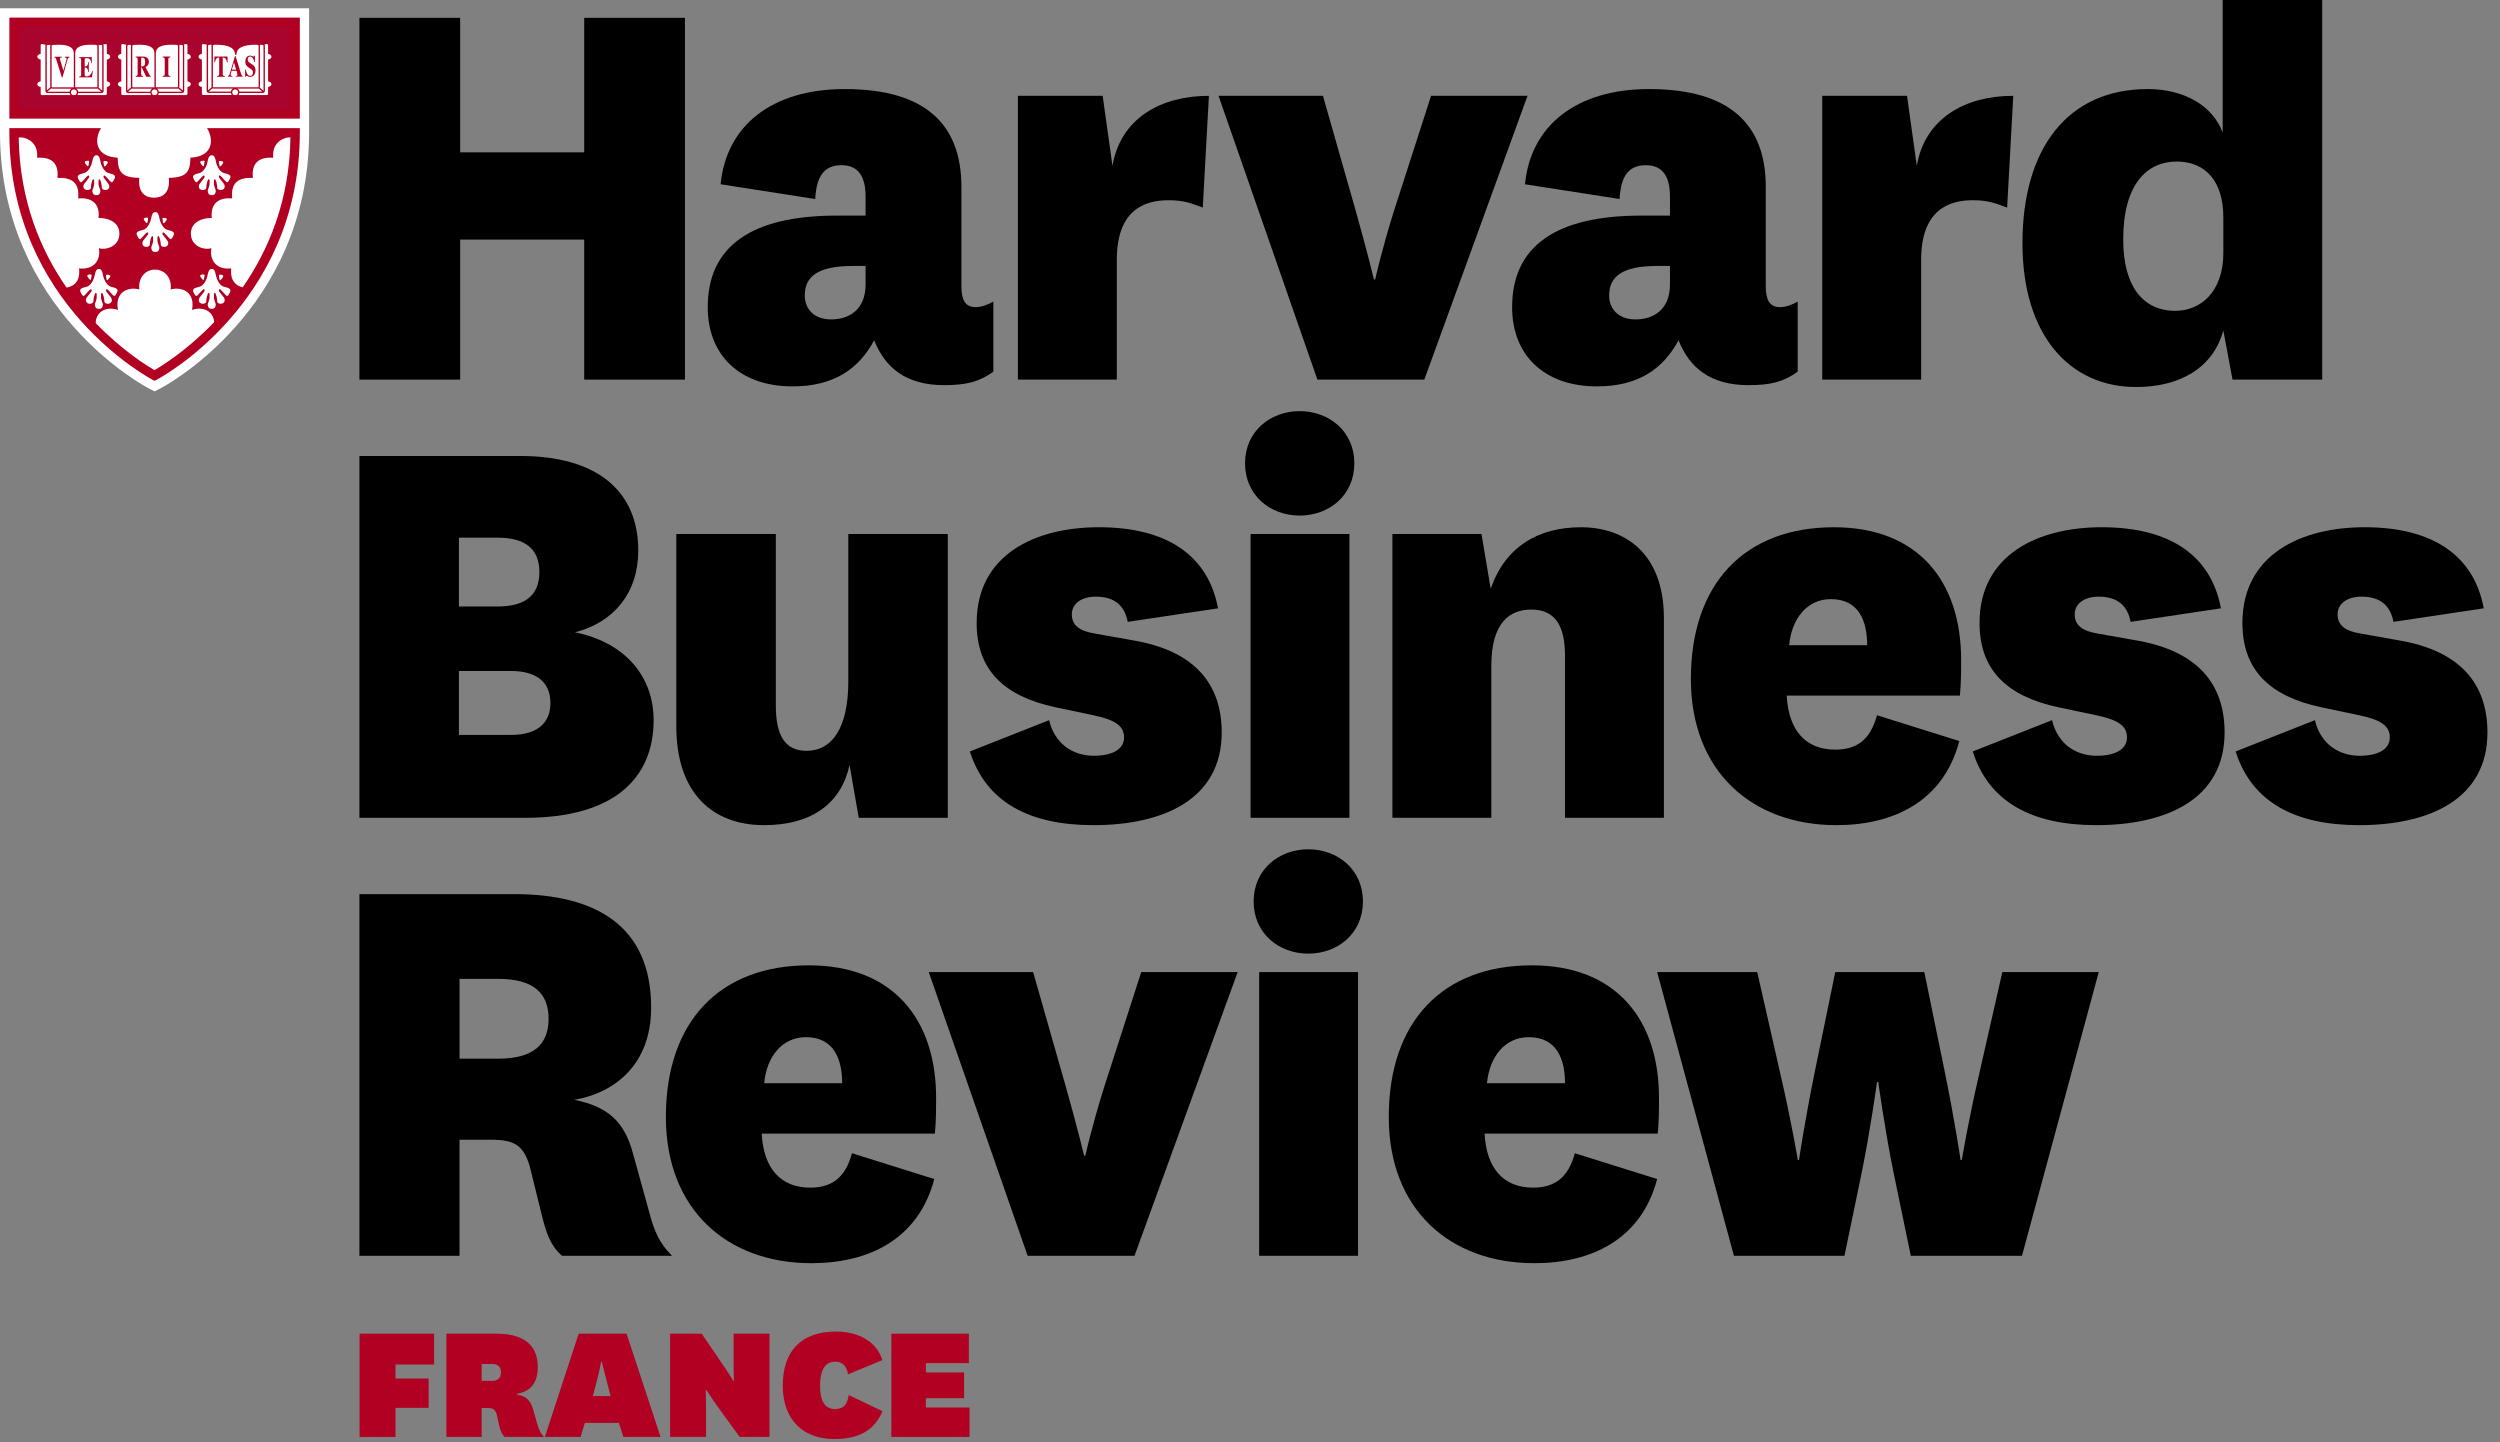
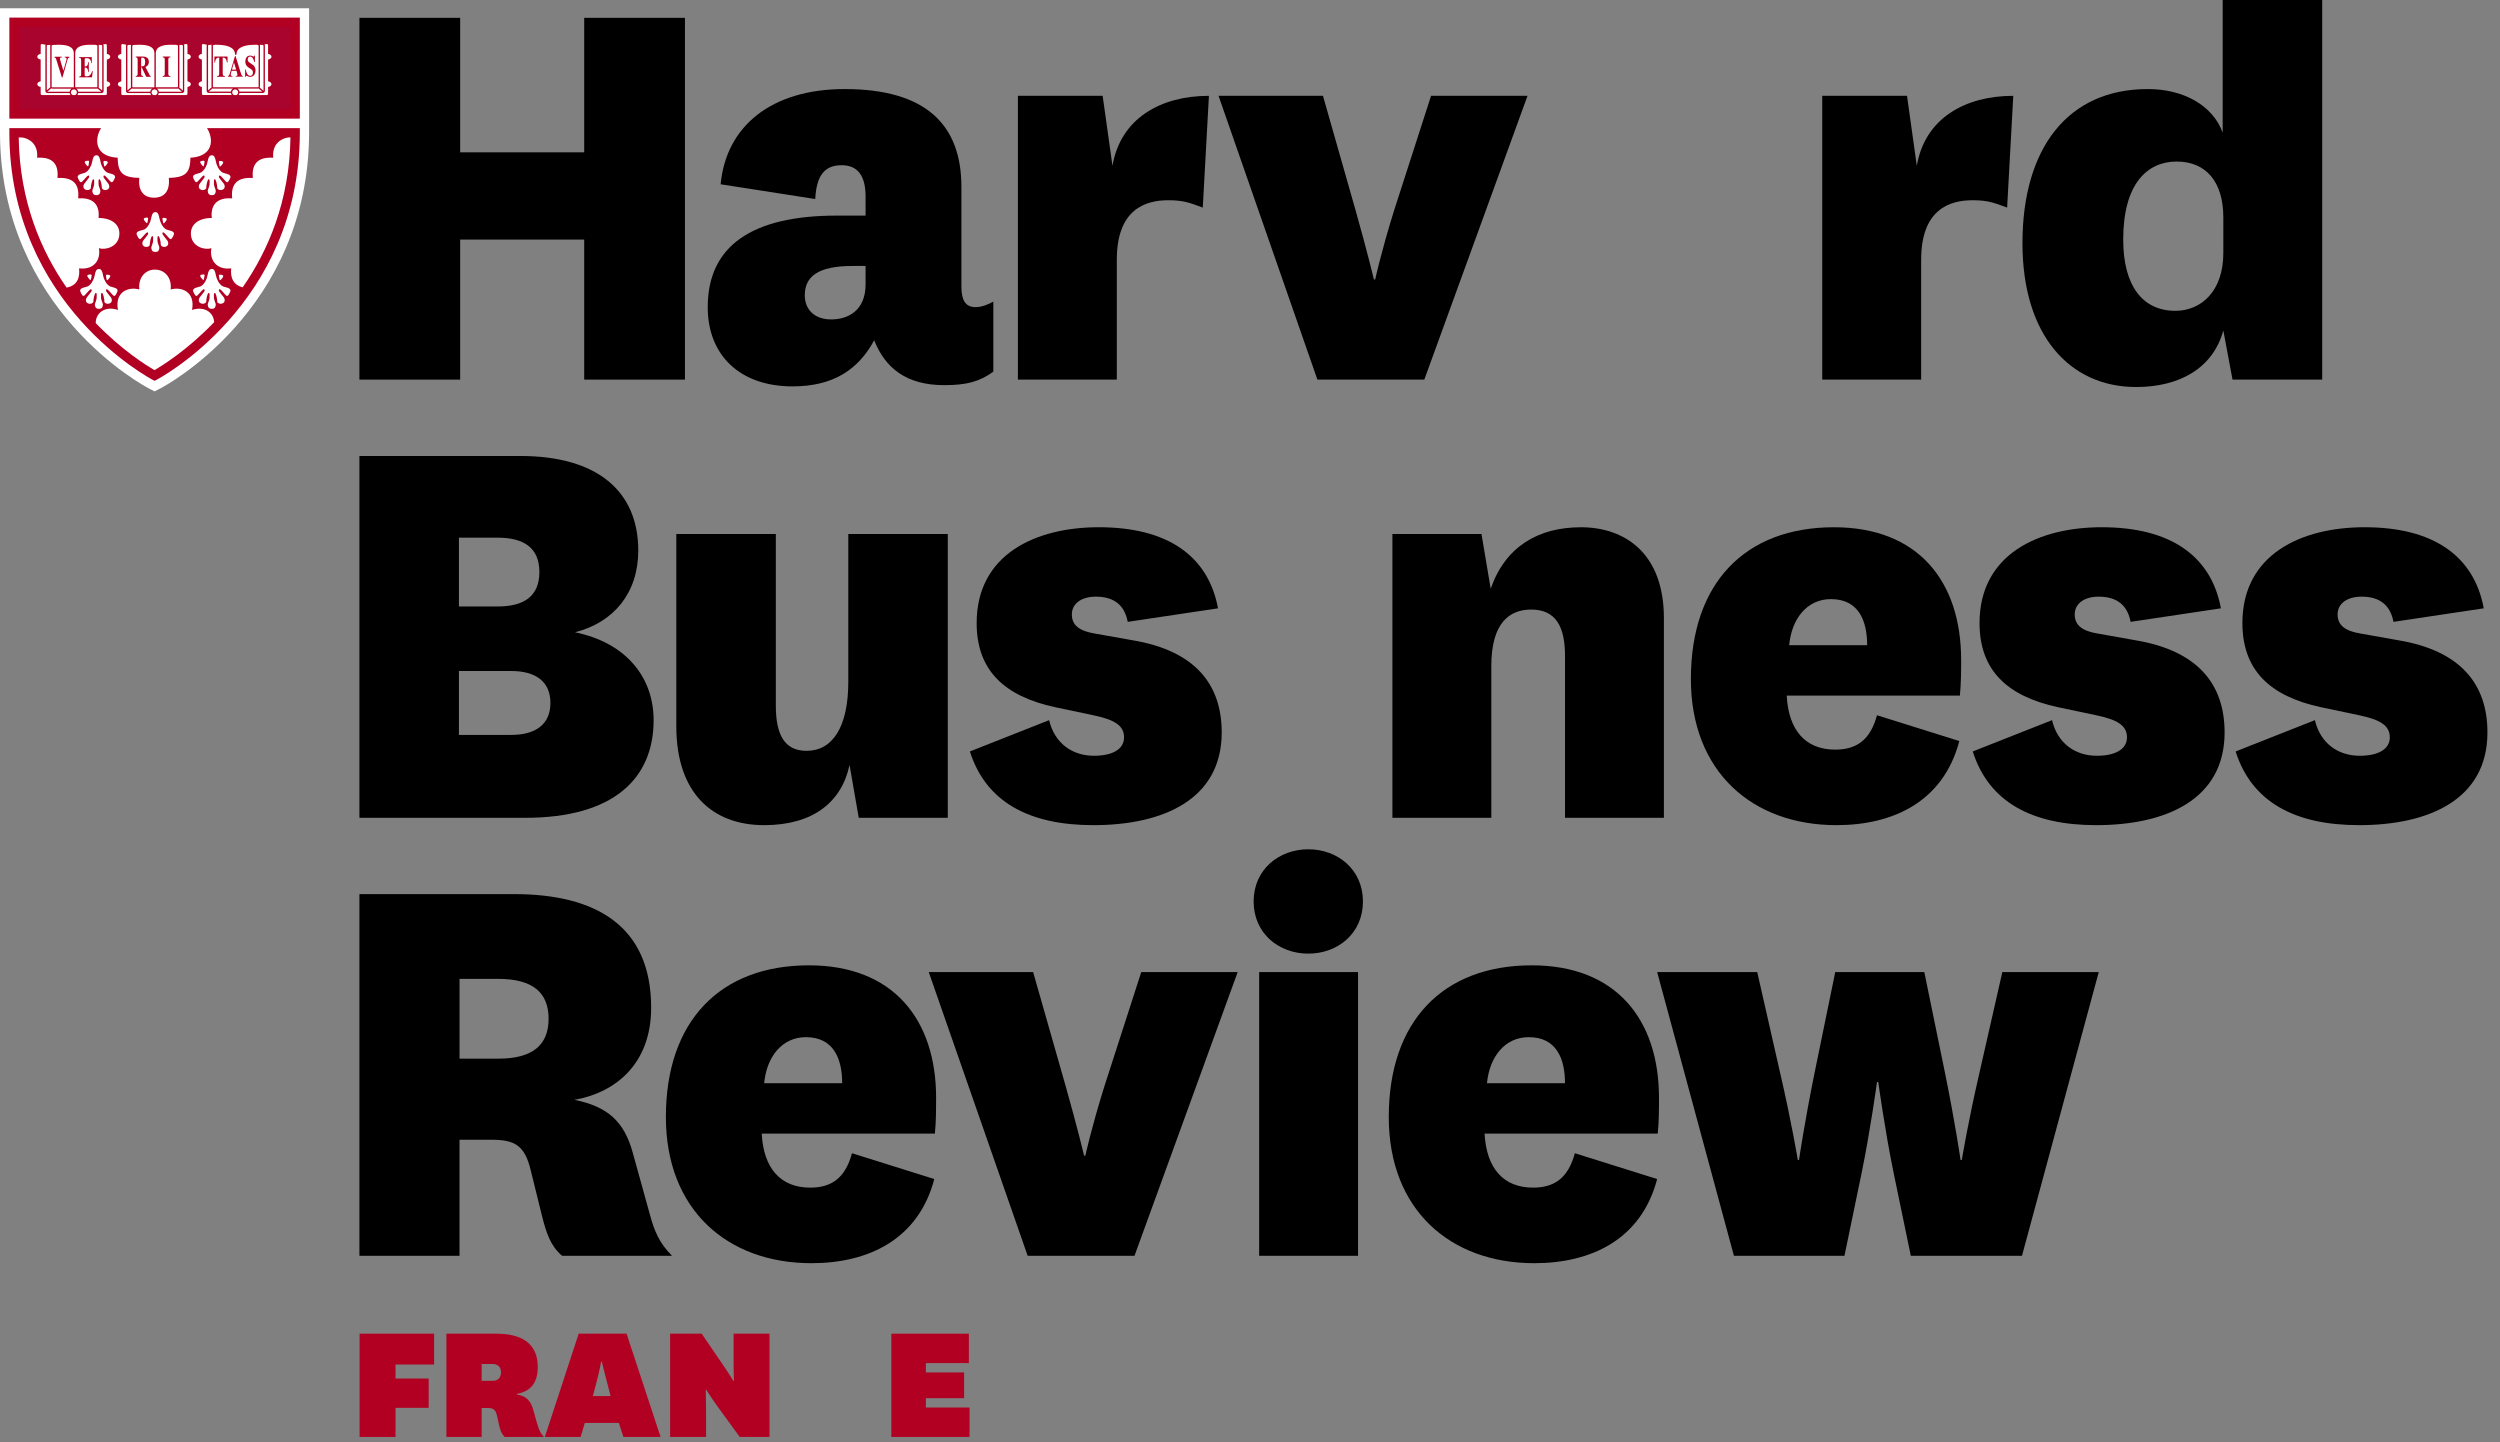
<svg xmlns="http://www.w3.org/2000/svg" xmlns:ns1="http://www.bohemiancoding.com/sketch/ns" width="130px" height="75px" viewBox="0 0 130 75" version="1.1">
  <rect x="0" y="0" width="130" height="75" fill="#808080" stroke="none" />
  <title>logo-hbr big</title>
  <desc>Created with Sketch.</desc>
  <defs />
  <g id="Logos-et-couleurs" stroke="none" stroke-width="1" fill="none" fill-rule="evenodd" ns1:type="MSPage">
    <g id="Artboard-AYL-Copy-6" ns1:type="MSArtboardGroup" transform="translate(-643, -84)">
      <g id="logo-hbr-big" ns1:type="MSLayerGroup" transform="translate(643, 84)">
-         <path d="M23.864,38.215 L26.579,38.215 C27.888,38.215 28.622,37.64 28.622,36.553 C28.622,35.466 27.888,34.892 26.579,34.892 L23.864,34.892 L23.864,38.215 L23.864,38.215 Z M23.864,31.537 L25.876,31.537 C27.217,31.537 28.048,31.026 28.048,29.747 C28.048,28.469 27.217,27.959 25.876,27.959 L23.864,27.959 L23.864,31.537 L23.864,31.537 Z M33.988,37.448 C33.988,40.481 31.912,42.526 27.313,42.526 L18.69,42.526 L18.69,23.711 L27.057,23.711 C31.049,23.711 33.19,25.532 33.19,28.63 C33.19,30.835 31.912,32.368 29.9,32.878 C32.551,33.422 33.988,35.212 33.988,37.448 L33.988,37.448 Z" id="Shape" fill="#000000" ns1:type="MSShapeGroup" />
+         <path d="M23.864,38.215 L26.579,38.215 C27.888,38.215 28.622,37.64 28.622,36.553 C28.622,35.466 27.888,34.892 26.579,34.892 L23.864,34.892 L23.864,38.215 L23.864,38.215 Z M23.864,31.537 L25.876,31.537 C27.217,31.537 28.048,31.026 28.048,29.747 C28.048,28.469 27.217,27.959 25.876,27.959 L23.864,27.959 L23.864,31.537 L23.864,31.537 Z M33.988,37.448 C33.988,40.481 31.912,42.526 27.313,42.526 L18.69,42.526 L18.69,23.711 L27.057,23.711 C31.049,23.711 33.19,25.532 33.19,28.63 C33.19,30.835 31.912,32.368 29.9,32.878 C32.551,33.422 33.988,35.212 33.988,37.448 Z" id="Shape" fill="#000000" ns1:type="MSShapeGroup" />
        <path d="M44.176,39.779 C43.76,41.727 42.259,42.908 39.736,42.908 C37.053,42.908 35.168,41.246 35.168,37.766 L35.168,27.768 L40.343,27.768 L40.343,36.681 C40.343,38.151 40.758,39.043 41.94,39.043 C43.281,39.043 44.112,37.83 44.112,35.435 L44.112,27.768 L49.285,27.768 L49.285,42.524 L44.655,42.524 L44.176,39.779 L44.176,39.779 Z" id="Shape" fill="#000000" ns1:type="MSShapeGroup" />
        <path d="M54.554,37.448 C54.842,38.662 55.768,39.3 56.885,39.3 C57.812,39.3 58.451,38.981 58.451,38.342 C58.451,37.704 57.909,37.416 56.854,37.193 L54.874,36.776 C52.191,36.201 50.786,34.828 50.786,32.399 C50.786,28.822 53.852,27.416 57.141,27.416 C60.686,27.416 62.826,28.886 63.337,31.633 L58.642,32.336 C58.483,31.505 57.972,31.026 56.982,31.026 C56.247,31.026 55.736,31.377 55.736,31.952 C55.736,32.527 56.152,32.814 56.918,32.942 L58.898,33.294 C62.155,33.839 63.529,35.594 63.529,38.087 C63.529,41.567 60.495,42.908 56.854,42.908 C53.501,42.908 51.265,41.696 50.434,39.076 L54.554,37.448 L54.554,37.448 Z" id="Shape" fill="#000000" ns1:type="MSShapeGroup" />
-         <path d="M70.171,42.526 L65.03,42.526 L65.03,27.768 L70.171,27.768 L70.171,42.526 L70.171,42.526 Z M67.584,21.379 C69.117,21.379 70.426,22.434 70.426,24.094 C70.426,25.754 69.116,26.81 67.584,26.81 C66.051,26.81 64.742,25.754 64.742,24.094 C64.742,22.434 66.051,21.379 67.584,21.379 L67.584,21.379 Z" id="Shape" fill="#000000" ns1:type="MSShapeGroup" />
        <path d="M77.516,30.612 C78.283,28.408 80.008,27.417 82.211,27.417 C84.479,27.417 86.523,28.758 86.523,32.144 L86.523,42.526 L81.381,42.526 L81.381,34.126 C81.381,32.623 80.933,31.697 79.623,31.697 C78.506,31.697 77.548,32.368 77.548,34.637 L77.548,42.526 L72.405,42.526 L72.405,27.768 L77.037,27.768 L77.516,30.612 L77.516,30.612 Z" id="Shape" fill="#000000" ns1:type="MSShapeGroup" />
        <path d="M97.092,33.551 C97.092,32.271 96.646,31.154 95.207,31.154 C93.961,31.154 93.164,32.177 93.037,33.551 L97.092,33.551 L97.092,33.551 Z M97.603,37.193 L101.884,38.534 C101.052,41.696 98.433,42.908 95.496,42.908 C91.12,42.908 87.926,40.13 87.926,35.308 C87.926,30.324 90.737,27.417 95.368,27.417 C99.744,27.417 101.979,30.228 101.979,34.318 C101.979,34.86 101.979,35.499 101.915,36.17 L92.909,36.17 C93.005,37.992 93.898,38.981 95.431,38.981 C96.518,38.98 97.252,38.502 97.603,37.193 L97.603,37.193 Z" id="Shape" fill="#000000" ns1:type="MSShapeGroup" />
        <path d="M106.706,37.448 C106.993,38.662 107.918,39.3 109.036,39.3 C109.963,39.3 110.603,38.981 110.603,38.342 C110.603,37.704 110.059,37.416 109.003,37.193 L107.023,36.776 C104.342,36.201 102.936,34.828 102.936,32.399 C102.936,28.822 106.002,27.416 109.292,27.416 C112.838,27.416 114.978,28.886 115.488,31.633 L110.793,32.336 C110.632,31.505 110.121,31.026 109.131,31.026 C108.397,31.026 107.885,31.377 107.885,31.952 C107.885,32.527 108.301,32.814 109.067,32.942 L111.047,33.294 C114.305,33.839 115.679,35.594 115.679,38.087 C115.679,41.567 112.644,42.908 109.002,42.908 C105.649,42.908 103.414,41.696 102.583,39.076 L106.706,37.448 L106.706,37.448 Z" id="Shape" fill="#000000" ns1:type="MSShapeGroup" />
        <path d="M120.374,37.448 C120.662,38.662 121.589,39.3 122.705,39.3 C123.632,39.3 124.27,38.981 124.27,38.342 C124.27,37.704 123.728,37.416 122.674,37.193 L120.693,36.776 C118.012,36.201 116.605,34.828 116.605,32.399 C116.605,28.822 119.671,27.416 122.96,27.416 C126.506,27.416 128.646,28.886 129.156,31.633 L124.461,32.336 C124.302,31.505 123.791,31.026 122.801,31.026 C122.065,31.026 121.555,31.377 121.555,31.952 C121.555,32.527 121.97,32.814 122.737,32.942 L124.717,33.294 C127.973,33.839 129.347,35.594 129.347,38.087 C129.347,41.567 126.314,42.908 122.673,42.908 C119.319,42.908 117.084,41.696 116.253,39.076 L120.374,37.448 L120.374,37.448 Z" id="Shape" fill="#000000" ns1:type="MSShapeGroup" />
        <path d="M23.896,55.051 L25.908,55.051 C27.729,55.051 28.527,54.314 28.527,52.975 C28.527,51.634 27.729,50.901 25.908,50.901 L23.896,50.901 L23.896,55.051 L23.896,55.051 Z M29.229,65.301 C28.622,64.79 28.399,64.088 28.175,63.194 L27.6,60.863 C27.281,59.522 26.737,59.266 25.524,59.266 L23.895,59.266 L23.895,65.301 L18.69,65.301 L18.69,46.494 L26.737,46.494 C30.954,46.494 33.86,48.122 33.86,52.401 C33.86,55.37 31.944,56.838 29.868,57.19 C31.592,57.541 32.455,58.308 32.902,59.936 L33.796,63.163 C34.02,63.993 34.275,64.632 34.946,65.301 L29.229,65.301 L29.229,65.301 Z" id="Shape" fill="#000000" ns1:type="MSShapeGroup" />
        <path d="M43.793,56.327 C43.793,55.05 43.345,53.933 41.908,53.933 C40.663,53.933 39.864,54.955 39.737,56.327 L43.793,56.327 L43.793,56.327 Z M44.303,59.968 L48.583,61.31 C47.752,64.471 45.134,65.686 42.195,65.686 C37.819,65.686 34.626,62.908 34.626,58.085 C34.626,53.102 37.436,50.197 42.067,50.197 C46.443,50.197 48.678,53.007 48.678,57.094 C48.678,57.637 48.678,58.276 48.615,58.947 L39.609,58.947 C39.705,60.767 40.599,61.757 42.132,61.757 C43.218,61.756 43.951,61.278 44.303,59.968 L44.303,59.968 Z" id="Shape" fill="#000000" ns1:type="MSShapeGroup" />
        <path d="M48.295,50.548 L53.723,50.548 L55.417,56.487 C56.023,58.627 56.374,60.096 56.374,60.096 L56.438,60.096 C56.438,60.096 56.758,58.627 57.429,56.487 L59.345,50.548 L64.359,50.548 L58.994,65.301 L53.438,65.301 L48.295,50.548 L48.295,50.548 Z" id="Shape" fill="#000000" ns1:type="MSShapeGroup" />
        <path d="M70.618,65.301 L65.476,65.301 L65.476,50.548 L70.618,50.548 L70.618,65.301 L70.618,65.301 Z M68.032,44.163 C69.564,44.163 70.873,45.218 70.873,46.876 C70.873,48.538 69.563,49.589 68.032,49.589 C66.498,49.589 65.189,48.537 65.189,46.876 C65.189,45.218 66.499,44.163 68.032,44.163 L68.032,44.163 Z" id="Shape" fill="#000000" ns1:type="MSShapeGroup" />
        <path d="M81.38,56.327 C81.38,55.05 80.935,53.933 79.496,53.933 C78.25,53.933 77.453,54.955 77.323,56.327 L81.38,56.327 L81.38,56.327 Z M81.892,59.968 L86.172,61.31 C85.342,64.471 82.723,65.686 79.784,65.686 C75.408,65.686 72.216,62.908 72.216,58.085 C72.216,53.102 75.026,50.197 79.657,50.197 C84.032,50.197 86.268,53.007 86.268,57.094 C86.268,57.637 86.268,58.276 86.204,58.947 L77.198,58.947 C77.295,60.767 78.188,61.757 79.72,61.757 C80.805,61.756 81.54,61.278 81.892,59.968 L81.892,59.968 Z" id="Shape" fill="#000000" ns1:type="MSShapeGroup" />
        <path d="M100.064,50.548 L101.119,55.688 C101.662,58.339 101.95,60.32 101.95,60.32 L102.014,60.32 C102.014,60.32 102.331,58.372 102.939,55.752 L104.121,50.548 L109.135,50.548 L105.143,65.301 L99.362,65.301 L98.468,60.989 C98.021,58.818 97.669,56.263 97.669,56.263 L97.605,56.263 C97.605,56.263 97.253,58.817 96.806,60.989 L95.912,65.301 L90.164,65.301 L86.172,50.548 L91.376,50.548 L92.558,55.752 C93.167,58.372 93.486,60.32 93.486,60.32 L93.548,60.32 C93.548,60.32 93.836,58.34 94.378,55.688 L95.433,50.548 L100.064,50.548 L100.064,50.548 Z" id="Shape" fill="#000000" ns1:type="MSShapeGroup" />
        <path d="M45.01,13.83 L44.34,13.83 C42.487,13.83 41.849,14.406 41.849,15.364 C41.849,16.067 42.328,16.61 43.222,16.61 C44.084,16.61 45.01,16.163 45.01,14.789 L45.01,13.83 L45.01,13.83 Z M49.993,14.885 C49.993,15.588 50.185,15.971 50.727,15.971 C51.047,15.971 51.366,15.843 51.653,15.684 L51.653,19.326 C50.951,19.837 50.28,20.028 49.098,20.028 C47.119,20.028 46.033,19.133 45.457,17.697 C44.627,19.23 43.318,20.092 41.21,20.092 C38.496,20.092 36.802,18.494 36.802,15.971 C36.802,12.808 39.07,11.211 43.51,11.211 L45.01,11.211 L45.01,10.221 C45.01,9.263 44.691,8.591 43.765,8.591 C42.871,8.591 42.456,9.135 42.392,10.349 L37.473,9.582 C37.76,6.548 40.124,4.631 43.925,4.631 C48.14,4.631 49.993,6.483 49.993,9.71 L49.993,14.885 L49.993,14.885 Z" id="Shape" fill="#000000" ns1:type="MSShapeGroup" />
        <path d="M62.544,10.796 C61.938,10.573 61.587,10.412 60.756,10.412 C59.542,10.412 58.074,10.892 58.074,13.511 L58.074,19.74 L52.931,19.74 L52.931,4.983 L57.338,4.983 L57.849,8.624 C58.264,6.165 60.341,4.983 62.864,4.983 L62.544,10.796 L62.544,10.796 Z" id="Shape" fill="#000000" ns1:type="MSShapeGroup" />
        <path d="M63.364,4.983 L68.794,4.983 L70.487,10.924 C71.093,13.065 71.445,14.533 71.445,14.533 L71.509,14.533 C71.509,14.533 71.829,13.065 72.499,10.924 L74.415,4.983 L79.431,4.983 L74.064,19.74 L68.505,19.74 L63.364,4.983 L63.364,4.983 Z" id="Shape" fill="#000000" ns1:type="MSShapeGroup" />
-         <path d="M86.838,13.83 L86.166,13.83 C84.314,13.83 83.676,14.406 83.676,15.364 C83.676,16.067 84.154,16.61 85.05,16.61 C85.912,16.61 86.838,16.163 86.838,14.789 L86.838,13.83 L86.838,13.83 Z M91.82,14.885 C91.82,15.588 92.011,15.971 92.555,15.971 C92.875,15.971 93.193,15.843 93.48,15.684 L93.48,19.326 C92.779,19.837 92.106,20.028 90.925,20.028 C88.947,20.028 87.86,19.133 87.284,17.697 C86.454,19.23 85.145,20.092 83.038,20.092 C80.324,20.092 78.63,18.494 78.63,15.971 C78.63,12.808 80.898,11.211 85.337,11.211 L86.838,11.211 L86.838,10.221 C86.838,9.263 86.519,8.591 85.592,8.591 C84.698,8.591 84.282,9.135 84.219,10.349 L79.3,9.582 C79.587,6.548 81.951,4.631 85.752,4.631 C89.968,4.631 91.82,6.483 91.82,9.71 L91.82,14.885 L91.82,14.885 Z" id="Shape" fill="#000000" ns1:type="MSShapeGroup" />
        <path d="M104.371,10.796 C103.764,10.573 103.413,10.412 102.581,10.412 C101.368,10.412 99.9,10.892 99.9,13.511 L99.9,19.74 L94.756,19.74 L94.756,4.983 L99.165,4.983 L99.674,8.624 C100.09,6.165 102.167,4.983 104.69,4.983 L104.371,10.796 L104.371,10.796 Z" id="Shape" fill="#000000" ns1:type="MSShapeGroup" />
        <path d="M115.613,11.307 C115.613,9.423 114.687,8.4 113.187,8.4 C111.684,8.4 110.407,9.52 110.407,12.457 C110.407,14.885 111.429,16.163 113.123,16.163 C114.431,16.163 115.613,15.172 115.613,13.16 L115.613,11.307 L115.613,11.307 Z M115.58,0 L120.755,0 L120.755,19.74 L116.091,19.74 L115.613,17.186 C115.069,19.165 113.313,20.125 111.078,20.125 C107.627,20.125 105.168,17.441 105.168,12.649 C105.168,7.697 107.531,4.631 111.684,4.631 C113.569,4.631 115.069,5.494 115.58,6.899 L115.58,0 L115.58,0 Z" id="Shape" fill="#000000" ns1:type="MSShapeGroup" />
        <path d="M18.69,19.74 L18.69,0.927 L23.928,0.927 L23.928,7.921 L30.379,7.921 L30.379,0.927 L35.617,0.927 L35.617,19.74 L30.379,19.74 L30.379,12.458 L23.928,12.458 L23.928,19.74 L18.69,19.74 Z" id="Shape" fill="#000000" ns1:type="MSShapeGroup" />
        <g id="Group" transform="translate(18.246, 69.181)" fill="#B20022" ns1:type="MSShapeGroup">
          <path d="M0.452,5.54 L0.452,0.17 L4.327,0.17 L4.327,1.774 L2.321,1.774 L2.321,2.503 L4.044,2.503 L4.044,4.026 L2.321,4.026 L2.321,5.54 L0.452,5.54 L0.452,5.54 Z" id="Shape" />
          <path d="M7.995,5.54 C7.822,5.357 7.767,5.193 7.694,4.874 L7.603,4.455 C7.539,4.136 7.402,4.035 7.138,4.035 L6.8,4.035 L6.8,5.54 L4.967,5.54 L4.967,0.17 L7.566,0.17 C8.797,0.17 9.718,0.616 9.718,1.902 C9.718,2.795 9.28,3.187 8.633,3.297 L8.633,3.334 C9.108,3.407 9.345,3.643 9.482,4.127 L9.682,4.838 C9.774,5.148 9.847,5.34 10.046,5.541 L7.995,5.541 L7.995,5.54 Z M6.8,2.622 L7.348,2.622 C7.621,2.622 7.804,2.494 7.804,2.175 C7.804,1.902 7.64,1.747 7.366,1.747 L6.8,1.747 L6.8,2.622 L6.8,2.622 Z" id="Shape" />
          <path d="M13.934,4.81 L12.165,4.81 L11.946,5.54 L10.086,5.54 L11.846,0.17 L14.335,0.17 L16.104,5.54 L14.171,5.54 L13.934,4.81 L13.934,4.81 Z M13.314,2.677 C13.159,2.093 13.049,1.628 13.049,1.628 L13.013,1.628 C13.013,1.628 12.931,2.093 12.776,2.677 L12.584,3.415 L13.505,3.415 L13.314,2.677 L13.314,2.677 Z" id="Shape" />
          <path d="M19.317,1.747 C19.673,2.258 19.882,2.622 19.882,2.622 L19.919,2.622 C19.919,2.622 19.901,2.185 19.901,1.674 L19.901,0.17 L21.769,0.17 L21.769,5.54 L20.219,5.54 L19.07,3.962 C18.724,3.479 18.487,3.096 18.487,3.096 L18.451,3.096 C18.451,3.096 18.469,3.516 18.469,4.2 L18.469,5.54 L16.6,5.54 L16.6,0.17 L18.242,0.17 L19.317,1.747 L19.317,1.747 Z" id="Shape" />
-           <path d="M25.174,4.09 C25.62,4.09 25.821,3.845 25.885,3.361 L27.644,4.2 C27.234,5.176 26.45,5.649 25.128,5.649 C23.541,5.649 22.457,4.665 22.457,2.877 C22.457,1.081 23.405,0.06 25.228,0.06 C26.45,0.06 27.371,0.634 27.636,1.546 L25.848,2.285 C25.802,1.92 25.611,1.628 25.2,1.628 C24.726,1.628 24.398,1.939 24.398,2.887 C24.399,3.607 24.609,4.09 25.174,4.09 L25.174,4.09 Z" id="Shape" />
          <path d="M32.17,5.54 L28.104,5.54 L28.104,0.17 L32.134,0.17 L32.134,1.701 L29.9,1.701 L29.9,2.185 L31.888,2.185 L31.888,3.525 L29.9,3.525 L29.9,4.009 L32.17,4.009 L32.17,5.54 L32.17,5.54 Z" id="Shape" />
        </g>
        <g id="Group" ns1:type="MSShapeGroup">
          <path d="M7.811,20.234 L7.693,20.171 C7.646,20.147 0.017,16.17 0,6.901 L0,6.657 L0,0.429 L16.073,0.429 L16.073,6.657 L16.073,6.9 C16.056,16.17 8.433,20.147 8.375,20.177 L8.037,20.354 L7.811,20.234 L7.811,20.234 Z" id="Shape" fill="#FFFFFF" />
          <path d="M5.229,8.421 C5.261,8.609 5.398,8.879 5.576,8.972 C5.687,9.033 6.045,9.039 5.972,9.251 C5.923,9.348 5.857,9.542 5.76,9.454 C5.661,9.368 5.495,9.14 5.43,9.127 C5.364,9.116 5.374,9.216 5.401,9.247 C5.438,9.292 5.551,9.454 5.617,9.53 C5.697,9.622 5.725,9.794 5.583,9.859 C5.439,9.926 5.294,9.84 5.296,9.764 C5.303,9.65 5.232,9.32 5.17,9.32 C5.121,9.32 5.117,9.405 5.125,9.5 C5.103,9.692 5.233,9.848 5.218,9.948 C5.203,10.048 5.181,10.15 5.011,10.148 C4.84,10.143 4.82,10.048 4.802,9.948 C4.787,9.848 4.919,9.693 4.895,9.5 C4.904,9.405 4.9,9.32 4.853,9.32 C4.791,9.32 4.72,9.65 4.726,9.764 C4.729,9.84 4.584,9.926 4.441,9.859 C4.298,9.794 4.321,9.622 4.402,9.53 C4.467,9.454 4.584,9.292 4.618,9.247 C4.647,9.216 4.656,9.116 4.591,9.127 C4.527,9.14 4.361,9.368 4.261,9.454 C4.163,9.542 4.098,9.348 4.049,9.251 C3.975,9.04 4.333,9.033 4.445,8.972 C4.621,8.879 4.758,8.608 4.793,8.421 C4.833,8.179 4.887,8.079 5.013,8.074 C5.138,8.073 5.187,8.179 5.229,8.421 L5.229,8.421 Z M5.449,8.367 C5.573,8.383 5.665,8.401 5.554,8.547 C5.445,8.695 5.418,8.683 5.405,8.579 C5.392,8.477 5.335,8.357 5.449,8.367 L5.449,8.367 Z M4.609,8.568 C4.597,8.674 4.568,8.683 4.457,8.537 C4.347,8.388 4.442,8.369 4.565,8.357 C4.678,8.344 4.621,8.464 4.609,8.568 L4.609,8.568 Z M6.199,12.27 C6.118,12.858 5.449,13.016 5.141,12.906 C5.252,13.463 4.929,14.051 4.111,13.956 C4.158,14.371 4.068,14.841 3.462,14.955 C2.132,13.04 1.023,10.466 0.973,7.149 C0.978,7.149 0.984,7.148 0.988,7.148 L1.141,7.148 C1.492,7.186 2.004,7.481 1.928,8.201 C2.432,8.169 3.085,8.283 2.988,9.251 C3.722,9.219 4.146,9.488 4.064,10.315 C4.684,10.268 5.208,10.507 5.125,11.335 C5.809,11.335 6.282,11.683 6.199,12.27 L6.199,12.27 Z M7.244,15.053 C7.18,14.432 7.554,14.02 8.058,14.02 C8.564,14.02 8.941,14.432 8.876,15.053 C9.43,14.895 10.166,15.164 9.986,16.117 C10.619,15.903 11.107,16.236 11.136,16.753 C9.736,18.214 8.414,19.024 8.035,19.247 C7.648,19.026 6.355,18.228 4.977,16.801 C4.977,16.255 5.481,15.895 6.134,16.117 C5.955,15.164 6.689,14.895 7.244,15.053 L7.244,15.053 Z M7.51,11.93 C7.687,11.835 7.824,11.562 7.855,11.376 C7.899,11.135 7.951,11.035 8.077,11.031 C8.201,11.026 8.254,11.134 8.296,11.376 C8.328,11.562 8.464,11.835 8.641,11.93 C8.754,11.987 9.111,11.995 9.038,12.207 C8.987,12.304 8.922,12.497 8.826,12.412 C8.728,12.323 8.559,12.097 8.494,12.084 C8.428,12.073 8.44,12.171 8.467,12.204 C8.502,12.246 8.616,12.412 8.683,12.485 C8.765,12.579 8.788,12.748 8.645,12.817 C8.502,12.884 8.356,12.796 8.36,12.72 C8.368,12.605 8.296,12.276 8.235,12.276 C8.184,12.276 8.182,12.36 8.189,12.453 C8.169,12.651 8.3,12.805 8.284,12.905 C8.268,13.002 8.247,13.105 8.077,13.101 C7.903,13.098 7.884,13.002 7.87,12.905 C7.851,12.805 7.981,12.651 7.961,12.453 C7.967,12.36 7.966,12.276 7.917,12.276 C7.855,12.276 7.784,12.605 7.79,12.72 C7.795,12.796 7.649,12.884 7.506,12.817 C7.362,12.748 7.386,12.579 7.469,12.485 C7.532,12.412 7.649,12.246 7.684,12.204 C7.71,12.171 7.722,12.073 7.656,12.084 C7.592,12.098 7.422,12.323 7.326,12.412 C7.228,12.497 7.164,12.304 7.114,12.207 C7.04,11.996 7.396,11.987 7.51,11.93 L7.51,11.93 Z M7.63,11.314 C7.745,11.3 7.688,11.421 7.676,11.523 C7.664,11.628 7.634,11.64 7.526,11.492 C7.413,11.347 7.507,11.327 7.63,11.314 L7.63,11.314 Z M8.516,11.327 C8.639,11.338 8.732,11.357 8.623,11.502 C8.513,11.649 8.485,11.64 8.473,11.534 C8.461,11.431 8.402,11.314 8.516,11.327 L8.516,11.327 Z M11.012,11.335 C10.929,10.507 11.45,10.269 12.072,10.315 C11.991,9.488 12.414,9.219 13.148,9.251 C13.05,8.283 13.704,8.169 14.209,8.201 C14.131,7.481 14.645,7.184 14.994,7.148 L15.104,7.148 C15.056,10.46 13.947,13.029 12.62,14.941 C12.069,14.803 11.979,14.357 12.023,13.956 C11.208,14.051 10.883,13.464 10.994,12.906 C10.685,13.016 10.017,12.858 9.935,12.27 C9.853,11.683 10.326,11.335 11.012,11.335 L11.012,11.335 Z M10.443,8.972 C10.623,8.879 10.76,8.608 10.79,8.421 C10.834,8.179 10.886,8.079 11.012,8.074 C11.137,8.072 11.188,8.179 11.231,8.421 C11.264,8.609 11.4,8.879 11.578,8.972 C11.689,9.033 12.047,9.039 11.975,9.251 C11.925,9.348 11.859,9.54 11.762,9.454 C11.664,9.368 11.497,9.14 11.432,9.127 C11.366,9.116 11.376,9.216 11.403,9.247 C11.44,9.292 11.554,9.454 11.62,9.528 C11.701,9.622 11.725,9.794 11.581,9.859 C11.439,9.926 11.292,9.84 11.296,9.764 C11.302,9.65 11.231,9.32 11.172,9.32 C11.121,9.32 11.118,9.405 11.126,9.5 C11.105,9.692 11.234,9.848 11.219,9.948 C11.202,10.048 11.184,10.15 11.012,10.148 C10.84,10.143 10.82,10.048 10.804,9.948 C10.787,9.848 10.918,9.693 10.898,9.5 C10.905,9.405 10.903,9.32 10.852,9.32 C10.79,9.32 10.719,9.65 10.726,9.764 C10.729,9.84 10.583,9.926 10.44,9.859 C10.298,9.794 10.322,9.622 10.405,9.53 C10.47,9.454 10.582,9.292 10.621,9.247 C10.646,9.216 10.655,9.116 10.592,9.127 C10.527,9.14 10.359,9.368 10.26,9.454 C10.164,9.542 10.099,9.348 10.048,9.251 C9.977,9.04 10.334,9.033 10.443,8.972 L10.443,8.972 Z M10.566,8.357 C10.682,8.344 10.624,8.464 10.611,8.568 C10.6,8.674 10.571,8.683 10.462,8.537 C10.351,8.388 10.443,8.369 10.566,8.357 L10.566,8.357 Z M11.559,8.547 C11.447,8.695 11.419,8.683 11.408,8.579 C11.396,8.477 11.337,8.357 11.45,8.367 C11.577,8.383 11.666,8.401 11.559,8.547 L11.559,8.547 Z M11.451,14.281 C11.577,14.296 11.666,14.314 11.56,14.46 C11.448,14.609 11.42,14.596 11.409,14.493 C11.396,14.389 11.337,14.27 11.451,14.281 L11.451,14.281 Z M10.566,14.27 C10.682,14.257 10.624,14.376 10.611,14.48 C10.6,14.584 10.571,14.595 10.462,14.448 C10.351,14.301 10.443,14.283 10.566,14.27 L10.566,14.27 Z M10.852,15.231 C10.79,15.231 10.719,15.56 10.726,15.678 C10.729,15.754 10.583,15.837 10.44,15.772 C10.298,15.705 10.322,15.535 10.405,15.44 C10.47,15.367 10.582,15.202 10.621,15.16 C10.646,15.125 10.655,15.029 10.592,15.04 C10.527,15.053 10.359,15.279 10.26,15.367 C10.164,15.453 10.099,15.258 10.048,15.163 C9.976,14.952 10.333,14.943 10.442,14.885 C10.622,14.79 10.759,14.517 10.789,14.331 C10.833,14.091 10.885,13.99 11.011,13.986 C11.136,13.982 11.188,14.091 11.23,14.331 C11.264,14.517 11.4,14.79 11.577,14.885 C11.688,14.943 12.047,14.952 11.974,15.163 C11.924,15.258 11.858,15.453 11.761,15.367 C11.664,15.279 11.496,15.053 11.431,15.04 C11.365,15.029 11.375,15.125 11.402,15.16 C11.439,15.203 11.553,15.367 11.619,15.44 C11.7,15.535 11.724,15.704 11.581,15.772 C11.438,15.837 11.291,15.754 11.296,15.678 C11.301,15.56 11.23,15.231 11.171,15.231 C11.121,15.231 11.117,15.319 11.125,15.41 C11.104,15.605 11.233,15.76 11.218,15.86 C11.201,15.958 11.183,16.061 11.011,16.058 C10.839,16.054 10.819,15.958 10.803,15.86 C10.786,15.76 10.917,15.605 10.897,15.41 C10.905,15.319 10.903,15.231 10.852,15.231 L10.852,15.231 Z M5.582,14.281 C5.703,14.296 5.797,14.314 5.686,14.46 C5.576,14.609 5.547,14.596 5.535,14.493 C5.524,14.389 5.466,14.27 5.582,14.281 L5.582,14.281 Z M4.695,14.27 C4.809,14.257 4.752,14.376 4.739,14.48 C4.727,14.584 4.702,14.595 4.59,14.448 C4.48,14.301 4.572,14.283 4.695,14.27 L4.695,14.27 Z M4.574,14.886 C4.751,14.791 4.888,14.518 4.921,14.332 C4.962,14.092 5.014,13.991 5.142,13.987 C5.267,13.983 5.319,14.092 5.361,14.332 C5.393,14.517 5.53,14.79 5.709,14.886 C5.82,14.944 6.175,14.953 6.103,15.164 C6.055,15.259 5.991,15.453 5.893,15.367 C5.795,15.28 5.626,15.053 5.563,15.041 C5.497,15.03 5.507,15.126 5.532,15.161 C5.571,15.204 5.684,15.367 5.75,15.441 C5.83,15.535 5.858,15.705 5.712,15.773 C5.571,15.838 5.423,15.754 5.428,15.678 C5.433,15.56 5.362,15.231 5.3,15.231 C5.252,15.231 5.249,15.319 5.255,15.411 C5.234,15.606 5.366,15.761 5.35,15.861 C5.333,15.959 5.313,16.062 5.143,16.059 C4.969,16.055 4.949,15.959 4.934,15.861 C4.919,15.761 5.046,15.606 5.027,15.411 C5.034,15.319 5.032,15.231 4.983,15.231 C4.92,15.231 4.85,15.56 4.856,15.678 C4.859,15.754 4.713,15.838 4.57,15.773 C4.428,15.706 4.452,15.535 4.533,15.441 C4.599,15.367 4.713,15.203 4.748,15.161 C4.777,15.126 4.787,15.03 4.722,15.041 C4.656,15.053 4.489,15.28 4.39,15.367 C4.294,15.453 4.228,15.259 4.179,15.164 C4.104,14.953 4.461,14.944 4.574,14.886 L4.574,14.886 Z M10.763,6.662 C10.858,6.805 10.923,6.974 10.953,7.148 C11.036,7.637 10.796,8.154 9.903,8.2 C9.888,8.933 9.707,9.233 8.778,9.249 C8.857,10.028 8.452,10.281 8.011,10.281 C7.568,10.281 7.164,10.028 7.244,9.249 C6.314,9.233 6.134,8.933 6.118,8.2 C5.224,8.154 4.987,7.637 5.069,7.148 C5.097,6.974 5.164,6.805 5.258,6.662 L0.487,6.662 L0.487,6.904 C0.493,15.867 7.903,19.73 7.925,19.743 L8.036,19.803 L8.153,19.743 C8.175,19.73 15.584,15.867 15.591,6.904 L15.591,6.662 L10.763,6.662 L10.763,6.662 Z" id="Shape" fill="#B20022" />
          <rect id="Rectangle-path" fill="#B20022" x="0.487" y="0.915" width="15.104" height="5.254" />
          <path d="M14.184,4.375 C14.184,4.463 14.113,4.535 14.008,4.574 L14.008,4.94 C14.008,4.976 13.978,5.011 13.94,5.011 L10.501,5.011 C10.46,5.011 10.432,4.977 10.432,4.94 L10.432,4.574 C10.332,4.535 10.257,4.463 10.257,4.375 C10.257,4.285 10.332,4.213 10.432,4.176 L10.432,3.149 C10.332,3.115 10.257,3.037 10.257,2.95 C10.257,2.862 10.332,2.79 10.432,2.754 L10.432,2.285 C10.432,2.246 10.461,2.216 10.501,2.216 L10.708,2.256 C10.708,2.256 10.956,2.273 11.11,2.265 C11.11,2.265 11.365,2.264 11.484,2.267 C11.702,2.273 12.155,2.337 12.259,2.639 C12.356,2.364 12.708,2.302 12.957,2.267 C13.078,2.252 13.331,2.265 13.331,2.265 C13.487,2.273 13.734,2.256 13.734,2.256 L13.94,2.216 C13.978,2.216 14.008,2.246 14.008,2.285 L14.008,2.754 C14.113,2.79 14.184,2.859 14.184,2.95 C14.184,3.04 14.113,3.114 14.008,3.149 L14.008,4.176 C14.112,4.213 14.184,4.285 14.184,4.375 L14.184,4.375 Z M9.995,4.375 C9.995,4.463 9.924,4.535 9.821,4.574 L9.821,4.94 C9.821,4.976 9.79,5.011 9.752,5.011 L6.312,5.011 C6.273,5.011 6.243,4.977 6.243,4.94 L6.243,4.574 C6.14,4.535 6.068,4.463 6.068,4.375 C6.068,4.285 6.14,4.213 6.243,4.176 L6.243,3.149 C6.14,3.115 6.068,3.037 6.068,2.95 C6.068,2.862 6.14,2.79 6.243,2.754 L6.243,2.285 C6.243,2.246 6.273,2.216 6.312,2.216 L6.521,2.256 C6.521,2.256 6.768,2.273 6.923,2.265 C6.923,2.265 7.134,2.256 7.253,2.256 C7.427,2.256 7.639,2.271 7.799,2.338 C7.938,2.401 8.043,2.462 8.071,2.608 C8.103,2.461 8.205,2.4 8.344,2.338 C8.504,2.271 8.639,2.262 8.811,2.256 C8.933,2.253 9.143,2.265 9.143,2.265 C9.296,2.273 9.545,2.256 9.545,2.256 L9.752,2.216 C9.789,2.216 9.821,2.246 9.821,2.285 L9.821,2.754 C9.923,2.79 9.994,2.859 9.994,2.95 C9.994,3.04 9.923,3.114 9.821,3.149 L9.821,4.176 C9.924,4.213 9.995,4.285 9.995,4.375 L9.995,4.375 Z M5.809,4.375 C5.809,4.463 5.736,4.535 5.632,4.574 L5.632,4.94 C5.632,4.976 5.601,5.011 5.563,5.011 L2.122,5.011 C2.085,5.011 2.053,4.977 2.053,4.941 L2.053,4.574 C1.952,4.535 1.879,4.463 1.879,4.375 C1.879,4.285 1.952,4.213 2.053,4.176 L2.053,3.149 C1.952,3.115 1.879,3.037 1.879,2.95 C1.879,2.862 1.952,2.79 2.053,2.754 L2.053,2.285 C2.053,2.246 2.085,2.216 2.122,2.216 L2.329,2.256 C2.329,2.256 2.58,2.273 2.734,2.265 C2.734,2.265 2.946,2.256 3.064,2.256 C3.239,2.256 3.451,2.271 3.611,2.338 C3.749,2.4 3.853,2.461 3.882,2.608 C3.913,2.461 4.016,2.4 4.156,2.338 C4.317,2.271 4.451,2.262 4.623,2.256 C4.742,2.252 4.955,2.265 4.955,2.265 C5.108,2.273 5.356,2.256 5.356,2.256 L5.563,2.216 C5.601,2.216 5.632,2.246 5.632,2.285 L5.632,2.754 C5.736,2.79 5.809,2.859 5.809,2.95 C5.809,3.04 5.736,3.114 5.632,3.149 L5.632,4.176 C5.736,4.213 5.809,4.285 5.809,4.375 L5.809,4.375 Z M0.97,5.684 L15.107,5.684 L15.107,1.4 L0.97,1.4 L0.97,5.684 L0.97,5.684 Z" id="Shape" fill="#A8042D" />
          <path d="M6.673,4.84 C6.608,4.84 6.553,4.795 6.553,4.731 L6.553,2.381 C6.553,2.361 6.558,2.343 6.57,2.327 L6.371,2.288 C6.334,2.288 6.307,2.317 6.307,2.353 L6.307,2.801 C6.207,2.817 6.13,2.876 6.13,2.95 C6.13,3.022 6.207,3.082 6.307,3.096 L6.307,4.228 C6.207,4.244 6.13,4.304 6.13,4.376 C6.13,4.45 6.207,4.51 6.307,4.523 L6.307,4.875 C6.307,4.91 6.334,4.942 6.371,4.942 L7.858,4.942 C7.836,4.912 7.821,4.878 7.814,4.84 L6.673,4.84 L6.673,4.84 Z M2.716,4.611 C2.697,4.611 2.674,4.605 2.659,4.596 L2.459,4.766 C2.463,4.769 2.472,4.769 2.481,4.769 L3.621,4.769 C3.631,4.702 3.667,4.647 3.722,4.611 L2.716,4.611 L2.716,4.611 Z M3.845,4.647 C3.757,4.647 3.688,4.717 3.688,4.799 C3.688,4.862 3.725,4.916 3.779,4.942 L3.911,4.942 C3.961,4.916 3.997,4.862 3.997,4.799 C3.997,4.718 3.929,4.647 3.845,4.647 L3.845,4.647 Z M5.731,2.95 C5.731,2.876 5.655,2.817 5.556,2.803 L5.556,2.353 C5.556,2.317 5.527,2.288 5.492,2.288 L5.364,2.313 C5.377,2.33 5.388,2.353 5.388,2.381 L5.388,4.731 C5.388,4.795 5.332,4.84 5.269,4.84 L4.065,4.84 C4.058,4.878 4.041,4.912 4.022,4.942 L5.492,4.942 C5.527,4.942 5.556,4.91 5.556,4.875 L5.556,4.523 C5.655,4.509 5.731,4.45 5.731,4.376 C5.731,4.304 5.655,4.244 5.556,4.229 L5.556,3.097 C5.655,3.083 5.731,3.023 5.731,2.95 L5.731,2.95 Z M5.271,4.769 L5.074,4.604 C5.062,4.609 5.045,4.612 5.032,4.612 L3.966,4.612 C4.02,4.647 4.057,4.703 4.067,4.77 L5.271,4.77 L5.271,4.769 Z M6.908,4.611 C6.89,4.611 6.873,4.607 6.86,4.597 L6.657,4.767 C6.662,4.769 6.667,4.769 6.673,4.769 L7.813,4.769 C7.823,4.702 7.859,4.647 7.914,4.611 L6.908,4.611 L6.908,4.611 Z M13.645,4.764 L13.451,4.602 C13.441,4.607 13.431,4.609 13.419,4.609 L12.346,4.609 C12.401,4.642 12.44,4.698 12.45,4.764 L13.645,4.764 L13.645,4.764 Z M13.94,4.229 L13.94,3.097 C14.042,3.083 14.117,3.023 14.117,2.95 C14.117,2.877 14.042,2.817 13.94,2.802 L13.94,2.354 C13.94,2.318 13.912,2.288 13.875,2.288 L13.752,2.314 C13.766,2.331 13.774,2.352 13.774,2.378 L13.774,4.727 C13.774,4.791 13.718,4.836 13.652,4.836 L12.45,4.836 C12.444,4.875 12.428,4.912 12.404,4.943 L13.874,4.943 C13.912,4.943 13.94,4.912 13.94,4.876 L13.94,4.523 C14.041,4.51 14.116,4.45 14.116,4.376 C14.118,4.304 14.042,4.244 13.94,4.229 L13.94,4.229 Z M12.228,4.647 C12.144,4.647 12.075,4.717 12.075,4.799 C12.075,4.862 12.11,4.916 12.163,4.942 L12.294,4.942 C12.346,4.916 12.383,4.862 12.383,4.799 C12.383,4.718 12.316,4.647 12.228,4.647 L12.228,4.647 Z M9.468,4.769 L9.27,4.602 C9.256,4.606 9.242,4.611 9.227,4.611 L8.16,4.611 C8.213,4.647 8.249,4.702 8.258,4.769 L9.468,4.769 L9.468,4.769 Z M8.036,4.647 C7.951,4.647 7.881,4.717 7.881,4.799 C7.881,4.862 7.917,4.916 7.969,4.942 L8.102,4.942 C8.154,4.916 8.192,4.862 8.192,4.799 C8.192,4.718 8.121,4.647 8.036,4.647 L8.036,4.647 Z M11.102,4.609 C11.083,4.609 11.064,4.604 11.051,4.596 L10.852,4.764 L10.864,4.764 L12.006,4.764 C12.015,4.698 12.058,4.642 12.111,4.609 L11.102,4.609 L11.102,4.609 Z M10.864,4.834 C10.802,4.834 10.746,4.789 10.746,4.726 L10.746,2.376 C10.746,2.357 10.75,2.341 10.76,2.326 L10.564,2.287 C10.531,2.287 10.499,2.316 10.499,2.352 L10.499,2.801 C10.399,2.817 10.325,2.875 10.325,2.949 C10.325,3.021 10.399,3.081 10.499,3.096 L10.499,4.228 C10.399,4.242 10.325,4.302 10.325,4.374 C10.325,4.449 10.399,4.509 10.499,4.522 L10.499,4.873 C10.499,4.909 10.531,4.94 10.564,4.94 L12.053,4.94 C12.029,4.909 12.012,4.873 12.006,4.833 L10.864,4.833 L10.864,4.834 Z M9.923,2.95 C9.923,2.876 9.848,2.817 9.748,2.803 L9.748,2.353 C9.748,2.317 9.718,2.288 9.683,2.288 L9.555,2.313 C9.569,2.33 9.579,2.353 9.579,2.381 L9.579,4.731 C9.579,4.795 9.523,4.84 9.461,4.84 L8.257,4.84 C8.251,4.878 8.236,4.912 8.213,4.942 L9.683,4.942 C9.718,4.942 9.748,4.91 9.748,4.875 L9.748,4.523 C9.848,4.509 9.923,4.45 9.923,4.376 C9.923,4.304 9.848,4.244 9.748,4.229 L9.748,3.097 C9.849,3.083 9.923,3.023 9.923,2.95 L9.923,2.95 Z M7.548,3.219 C7.548,3.061 7.5,2.995 7.41,2.995 C7.347,2.995 7.345,3.011 7.339,3.061 L7.339,3.456 C7.49,3.454 7.548,3.42 7.548,3.219 L7.548,3.219 Z M10.998,4.506 L10.998,2.363 C11,2.349 11.004,2.339 11.009,2.33 C10.955,2.335 10.905,2.335 10.866,2.335 C10.839,2.335 10.819,2.36 10.819,2.377 L10.819,4.698 L11.006,4.54 C11.002,4.529 10.998,4.517 10.998,4.506 L10.998,4.506 Z M9.327,4.51 C9.327,4.525 9.323,4.539 9.318,4.548 L9.511,4.709 L9.511,2.381 C9.511,2.365 9.485,2.338 9.46,2.338 C9.422,2.338 9.374,2.338 9.318,2.336 C9.321,2.344 9.324,2.352 9.327,2.365 L9.327,4.51 L9.327,4.51 Z M8.858,2.982 C8.806,2.983 8.753,2.985 8.753,3.09 L8.753,3.842 C8.753,3.94 8.798,3.949 8.858,3.954 L8.858,3.994 L8.463,3.994 L8.463,3.954 C8.525,3.943 8.567,3.938 8.567,3.842 L8.567,3.09 C8.567,2.99 8.516,2.985 8.463,2.982 L8.463,2.939 L8.858,2.939 L8.858,2.982 L8.858,2.982 Z M9.254,4.51 L9.254,2.371 L9.252,2.369 C9.245,2.363 9.235,2.356 9.222,2.35 C9.198,2.338 9.166,2.33 9.158,2.33 C9.095,2.33 8.998,2.327 8.89,2.327 C8.72,2.327 8.518,2.34 8.365,2.405 C8.208,2.47 8.103,2.575 8.102,2.777 L8.102,4.539 L9.227,4.539 C9.242,4.54 9.254,4.526 9.254,4.51 L9.254,4.51 Z M13.505,4.555 L13.703,4.721 L13.703,2.377 C13.703,2.36 13.678,2.335 13.651,2.335 C13.614,2.335 13.565,2.335 13.509,2.33 C13.513,2.34 13.516,2.35 13.518,2.363 L13.518,4.505 C13.518,4.525 13.513,4.542 13.505,4.555 L13.505,4.555 Z M11.15,2.939 L11.832,2.939 L11.832,3.253 L11.799,3.253 C11.775,3.005 11.659,2.996 11.581,2.992 L11.581,3.811 C11.581,3.94 11.61,3.943 11.694,3.954 L11.694,3.994 L11.288,3.994 L11.288,3.954 C11.37,3.943 11.399,3.94 11.399,3.811 L11.399,2.992 C11.318,2.996 11.204,3.005 11.182,3.253 L11.147,3.253 L11.15,2.939 L11.15,2.939 Z M11.856,3.952 C11.917,3.936 11.932,3.886 11.968,3.767 L12.218,2.917 L12.25,2.917 L12.501,3.734 C12.553,3.898 12.57,3.955 12.624,3.952 L12.624,3.986 L12.259,3.986 L12.259,3.952 C12.329,3.942 12.348,3.94 12.348,3.889 C12.348,3.848 12.313,3.732 12.298,3.682 L12.045,3.682 C12.012,3.794 11.995,3.86 11.995,3.886 C11.995,3.943 12.049,3.95 12.085,3.953 L12.085,3.987 L11.857,3.987 L11.857,3.952 L11.856,3.952 Z M12.748,3.611 L12.78,3.611 C12.802,3.768 12.868,3.944 13.014,3.944 C13.15,3.944 13.153,3.791 13.153,3.768 C13.153,3.665 13.099,3.627 13.026,3.578 L12.952,3.53 C12.758,3.404 12.758,3.271 12.758,3.199 C12.758,3.103 12.792,2.89 13.008,2.89 C13.097,2.89 13.151,2.942 13.184,2.942 C13.21,2.942 13.215,2.919 13.223,2.887 L13.255,2.887 L13.255,3.225 L13.224,3.225 C13.202,3.116 13.135,2.939 13.001,2.939 C12.944,2.939 12.881,2.987 12.881,3.088 C12.881,3.172 12.903,3.205 12.999,3.271 L13.162,3.383 C13.202,3.408 13.287,3.5 13.287,3.667 C13.287,3.806 13.215,3.996 13.008,3.996 C12.9,3.996 12.849,3.94 12.812,3.94 C12.79,3.94 12.786,3.968 12.78,3.996 L12.748,3.996 L12.748,3.611 L12.748,3.611 Z M11.102,4.539 L13.419,4.539 C13.434,4.539 13.448,4.523 13.448,4.506 L13.448,2.369 C13.446,2.365 13.446,2.365 13.445,2.363 C13.438,2.357 13.43,2.351 13.418,2.345 C13.395,2.337 13.364,2.327 13.356,2.327 L13.327,2.327 L13.303,2.327 C13.087,2.327 12.829,2.343 12.631,2.417 C12.431,2.495 12.296,2.615 12.295,2.845 L12.224,2.845 C12.222,2.615 12.088,2.495 11.891,2.417 C11.692,2.343 11.433,2.327 11.217,2.327 L11.206,2.327 L11.17,2.327 C11.152,2.324 11.081,2.353 11.071,2.365 L11.071,4.505 C11.071,4.523 11.084,4.539 11.102,4.539 L11.102,4.539 Z M2.481,4.84 C2.417,4.84 2.361,4.795 2.36,4.731 L2.36,2.381 C2.361,2.361 2.366,2.342 2.376,2.327 L2.18,2.288 C2.142,2.288 2.116,2.317 2.116,2.353 L2.116,2.801 C2.015,2.817 1.939,2.876 1.939,2.95 C1.939,3.022 2.016,3.082 2.115,3.096 L2.115,4.228 C2.015,4.244 1.939,4.304 1.939,4.376 C1.939,4.45 2.016,4.51 2.115,4.523 L2.115,4.875 C2.115,4.91 2.142,4.942 2.179,4.942 L3.666,4.942 C3.644,4.912 3.629,4.878 3.623,4.84 L2.481,4.84 L2.481,4.84 Z M12.166,3.245 L12.06,3.621 L12.28,3.621 L12.166,3.245 L12.166,3.245 Z M2.834,2.95 L3.214,2.95 L3.214,2.99 C3.143,2.995 3.115,2.995 3.115,3.054 C3.115,3.083 3.14,3.148 3.15,3.188 L3.296,3.678 L3.441,3.167 C3.451,3.133 3.463,3.091 3.463,3.06 C3.463,2.998 3.431,2.995 3.367,2.99 L3.367,2.95 L3.607,2.95 L3.607,2.99 C3.546,2.998 3.531,3.03 3.505,3.115 L3.247,4.028 L3.217,4.028 L2.927,3.097 C2.896,3.003 2.88,2.998 2.834,2.99 L2.834,2.95 L2.834,2.95 Z M2.716,4.54 L3.838,4.54 L3.838,2.777 L3.839,2.777 C3.836,2.575 3.734,2.472 3.581,2.405 C3.427,2.342 3.227,2.327 3.06,2.327 C2.946,2.327 2.852,2.335 2.788,2.335 C2.779,2.335 2.751,2.338 2.728,2.346 C2.708,2.353 2.691,2.365 2.684,2.371 L2.684,4.51 C2.684,4.526 2.7,4.54 2.716,4.54 L2.716,4.54 Z M4.783,4.022 L4.119,4.022 L4.119,3.981 C4.183,3.972 4.22,3.967 4.22,3.872 L4.22,3.118 C4.22,3.017 4.173,3.016 4.119,3.01 L4.119,2.97 L4.773,2.97 L4.773,3.283 L4.745,3.283 C4.719,3.064 4.64,3.024 4.487,3.024 C4.425,3.024 4.403,3.03 4.403,3.097 L4.403,3.458 C4.512,3.461 4.57,3.42 4.588,3.226 L4.617,3.226 L4.617,3.75 L4.587,3.75 C4.574,3.556 4.514,3.51 4.402,3.51 L4.402,3.885 C4.402,3.955 4.426,3.972 4.498,3.972 C4.609,3.972 4.723,3.933 4.794,3.695 L4.826,3.695 L4.783,4.022 L4.783,4.022 Z M5.062,4.51 L5.062,2.371 L5.061,2.369 C5.053,2.363 5.042,2.357 5.029,2.35 C5.005,2.338 4.972,2.33 4.965,2.33 C4.903,2.33 4.807,2.327 4.699,2.327 C4.529,2.327 4.325,2.34 4.172,2.405 C4.015,2.471 3.912,2.575 3.911,2.777 L3.911,4.539 L5.033,4.539 C5.047,4.54 5.062,4.526 5.062,4.51 L5.062,4.51 Z M2.612,4.51 L2.612,2.365 C2.615,2.351 2.62,2.345 2.623,2.336 C2.567,2.338 2.519,2.338 2.482,2.338 C2.453,2.338 2.432,2.366 2.432,2.382 L2.432,4.695 L2.619,4.539 C2.617,4.526 2.612,4.519 2.612,4.51 L2.612,4.51 Z M7.058,3.954 C7.132,3.94 7.158,3.935 7.158,3.811 L7.158,3.122 C7.158,2.992 7.122,2.986 7.058,2.981 L7.058,2.939 L7.422,2.939 C7.501,2.939 7.74,2.954 7.74,3.212 C7.74,3.404 7.624,3.454 7.561,3.481 L7.79,3.924 C7.805,3.953 7.822,3.955 7.836,3.955 L7.836,3.994 L7.605,3.994 L7.371,3.505 L7.339,3.505 L7.339,3.811 C7.339,3.933 7.364,3.938 7.439,3.954 L7.439,3.994 L7.059,3.994 L7.059,3.954 L7.058,3.954 Z M6.908,4.54 L8.03,4.54 L8.03,2.777 C8.03,2.575 7.925,2.472 7.774,2.405 C7.621,2.342 7.418,2.327 7.252,2.327 C7.137,2.327 7.041,2.335 6.979,2.335 C6.971,2.335 6.944,2.338 6.92,2.346 C6.901,2.353 6.885,2.365 6.879,2.371 L6.879,4.51 C6.879,4.526 6.893,4.54 6.908,4.54 L6.908,4.54 Z M5.125,4.552 L5.316,4.712 L5.316,2.381 C5.316,2.365 5.293,2.338 5.266,2.338 C5.23,2.338 5.18,2.338 5.125,2.336 C5.129,2.344 5.133,2.352 5.135,2.365 L5.135,4.51 C5.135,4.525 5.132,4.54 5.125,4.552 L5.125,4.552 Z M6.807,4.51 L6.807,2.365 C6.809,2.353 6.812,2.345 6.815,2.336 C6.76,2.338 6.714,2.338 6.674,2.338 C6.647,2.338 6.624,2.366 6.624,2.382 L6.624,4.703 L6.814,4.542 C6.811,4.531 6.807,4.521 6.807,4.51 L6.807,4.51 Z" id="Shape" fill="#FFFFFF" />
        </g>
      </g>
    </g>
  </g>
</svg>